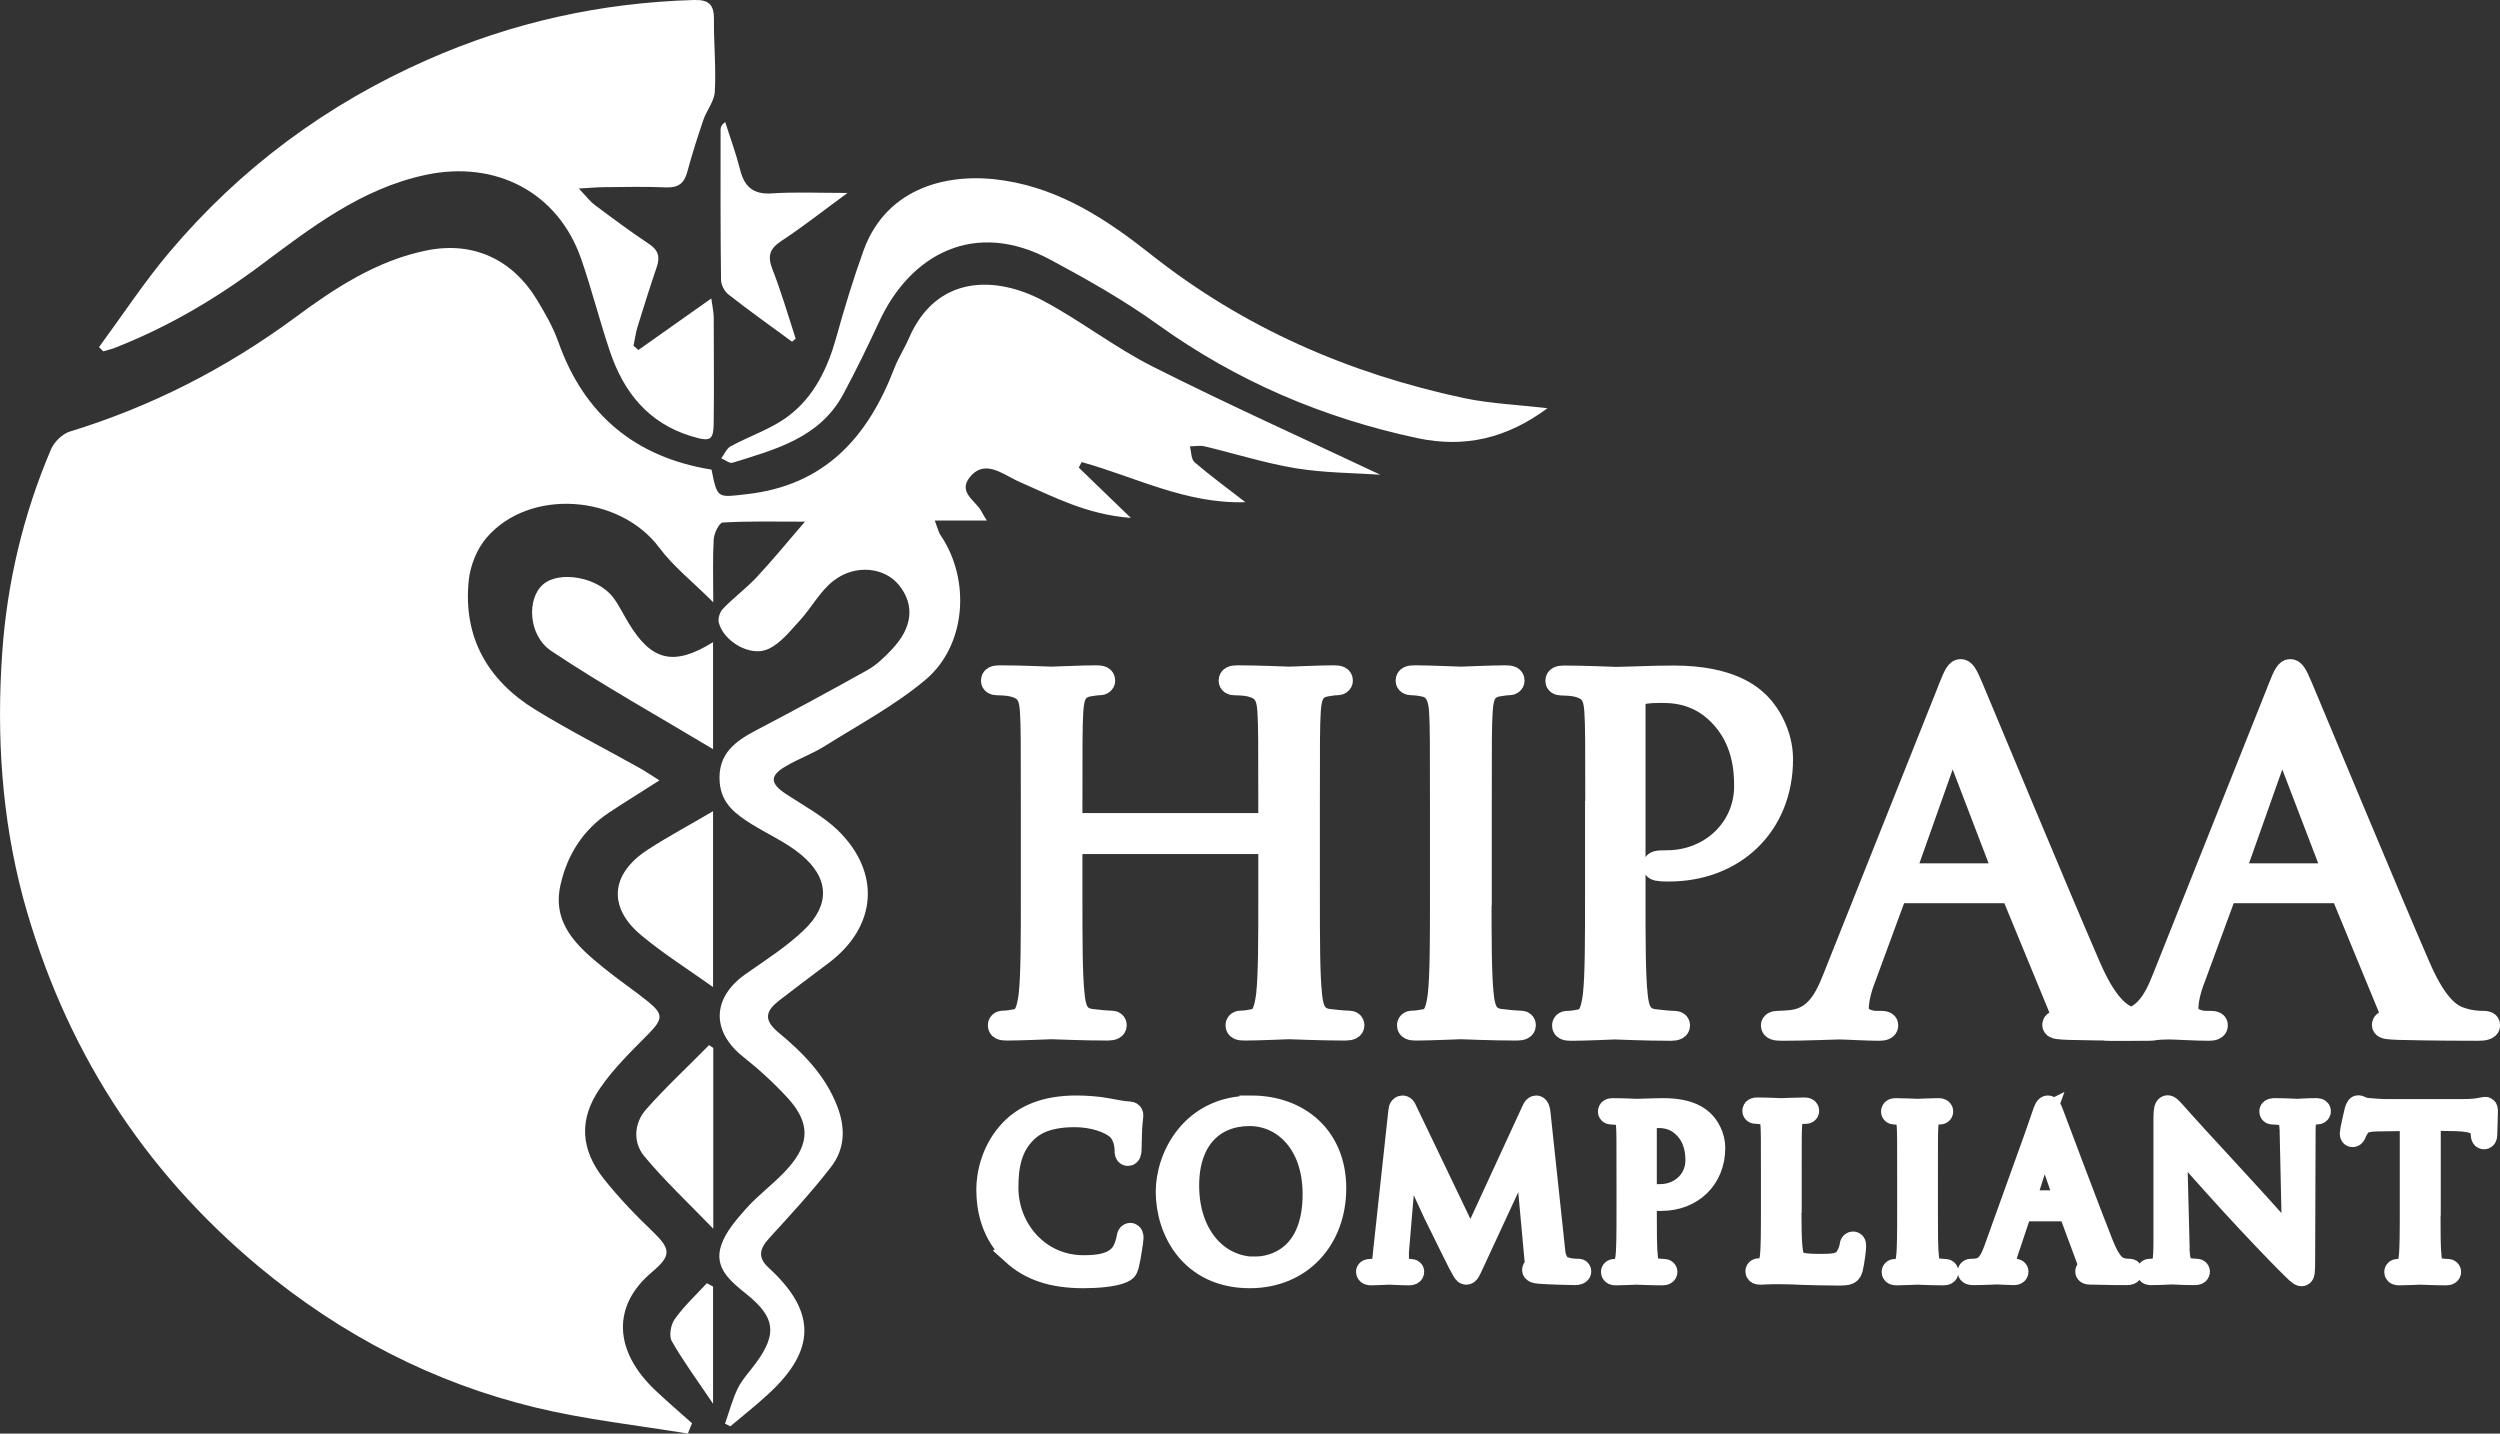
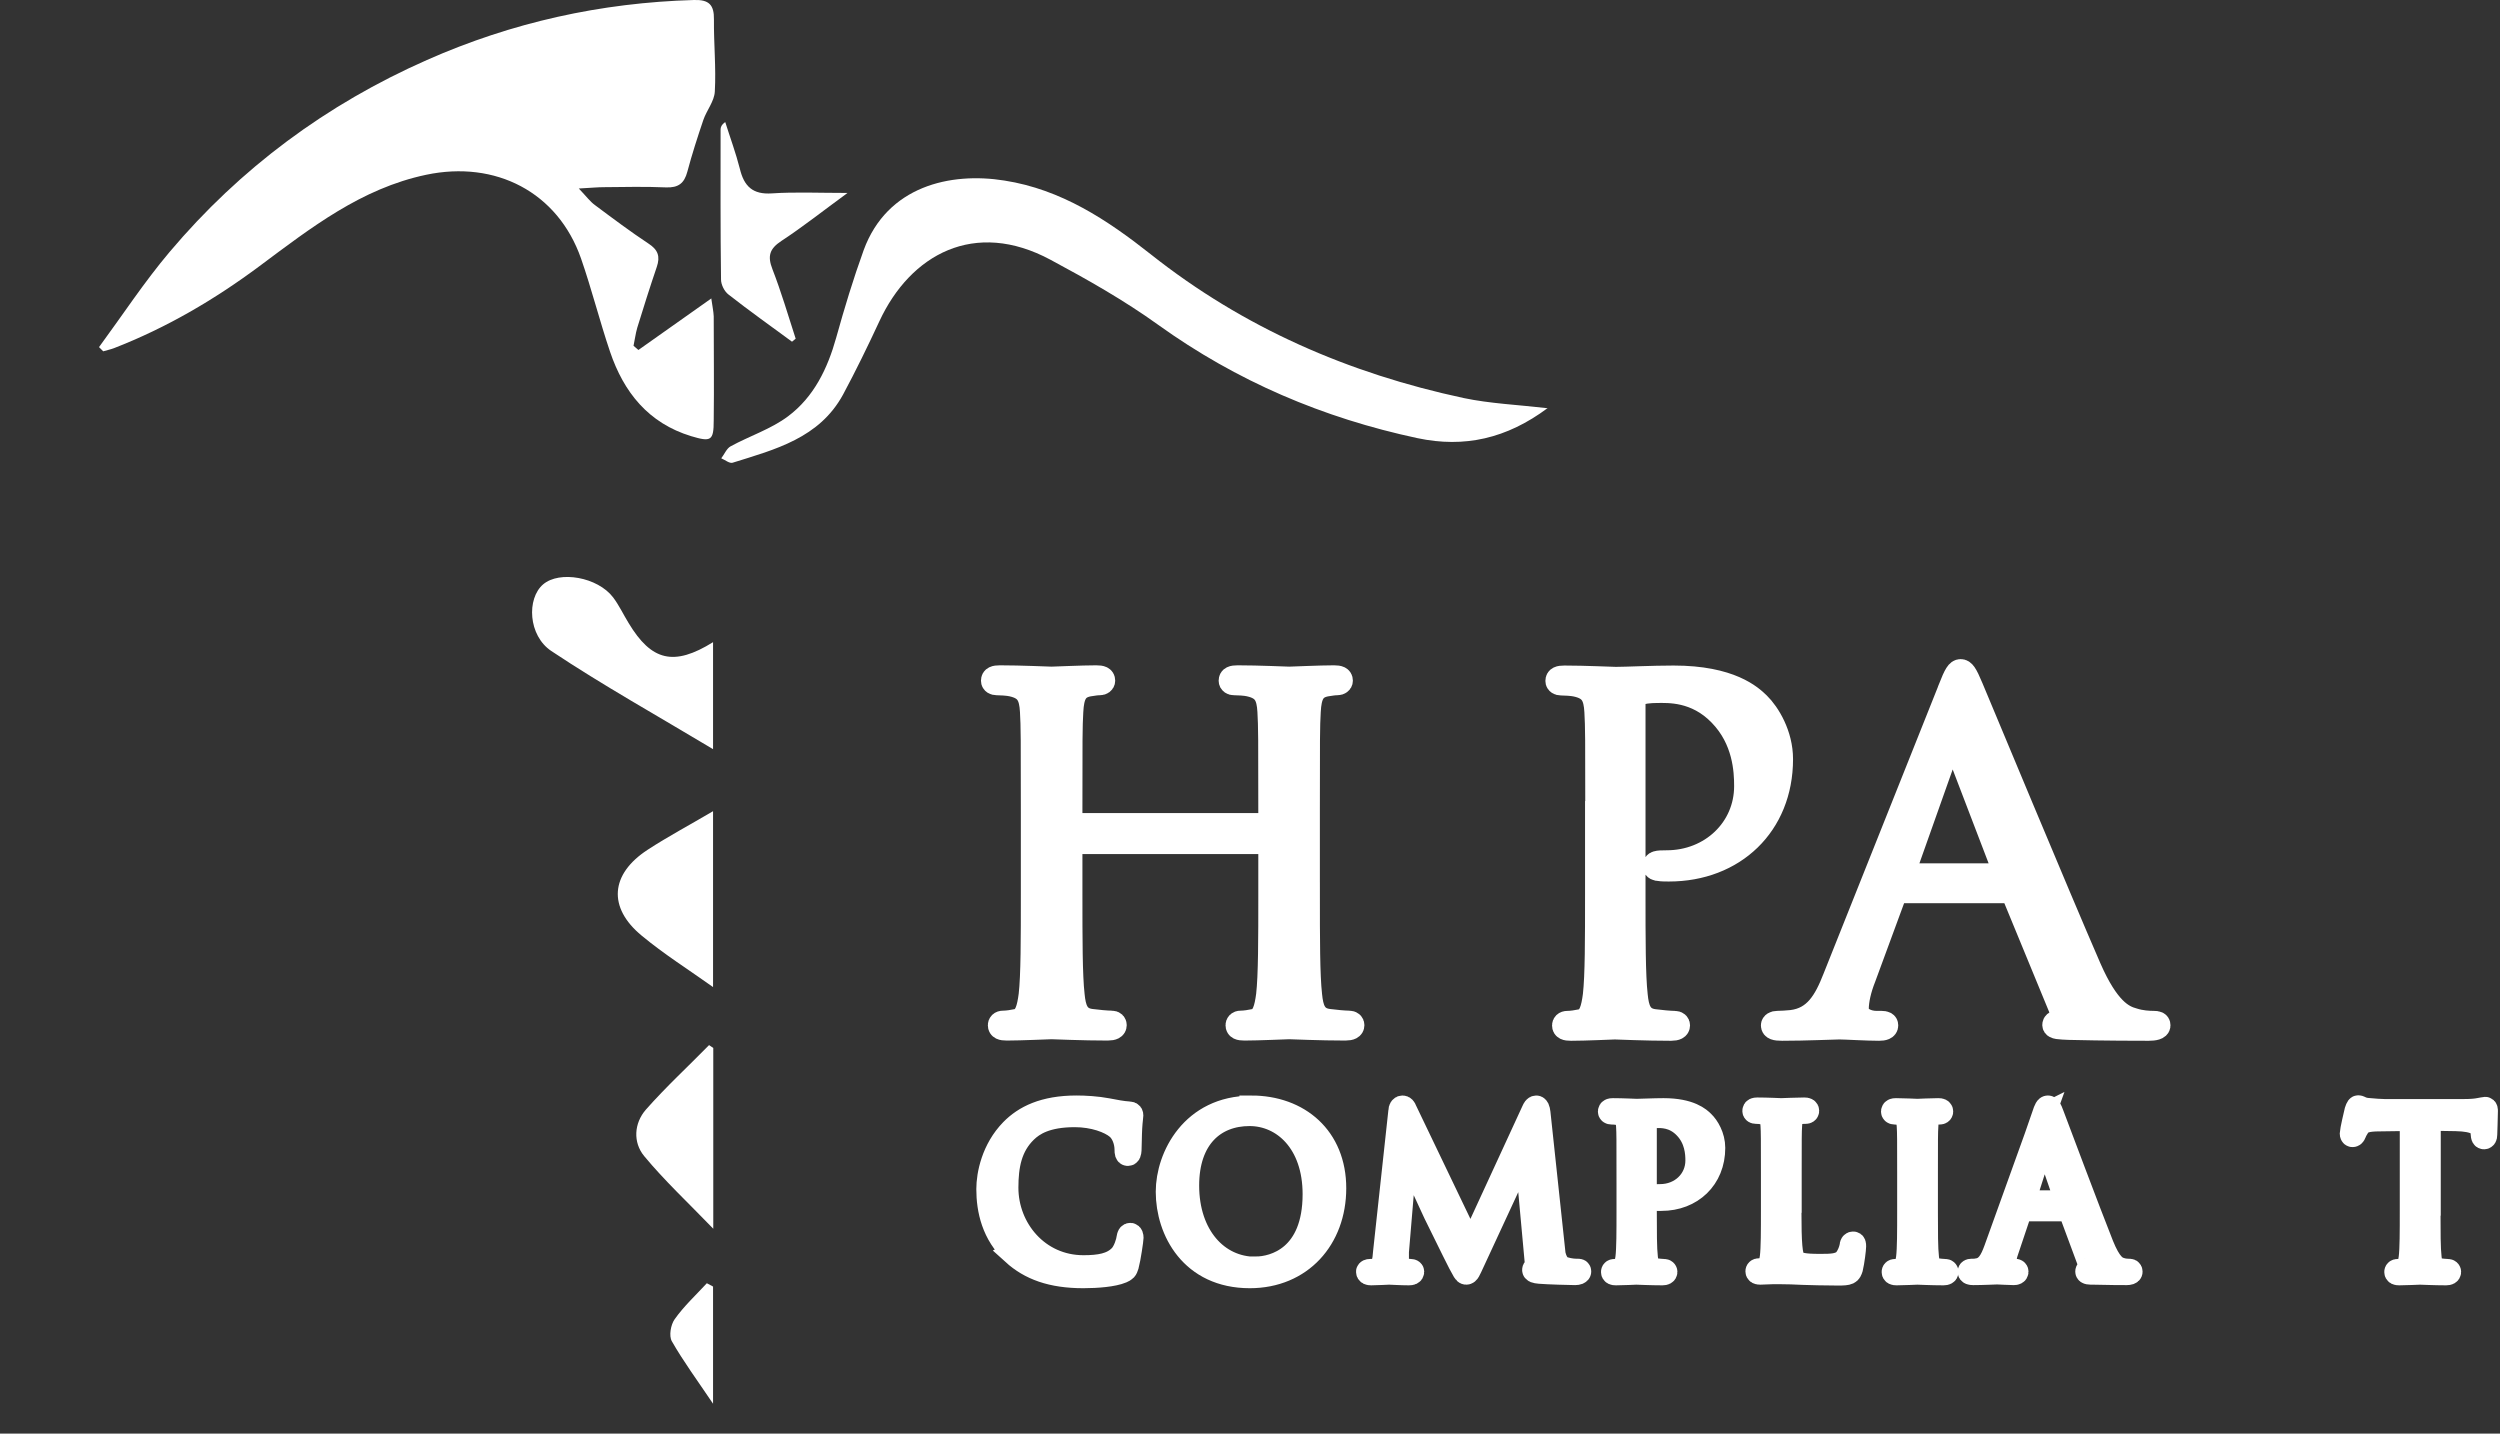
<svg xmlns="http://www.w3.org/2000/svg" id="Layer_2" data-name="Layer 2" viewBox="0 0 112.86 64.72">
  <rect x="0" y="0" width="112.86" height="64.72" fill="#333333" stroke="none" />
  <defs>
    <style>
      .cls-1 {
        stroke: #fff;
        stroke-miterlimit: 10;
        stroke-width: 1.05px;
      }

      .cls-1, .cls-2 {
        fill: #fff;
      }
    </style>
  </defs>
  <g id="Layer_1-2" data-name="Layer 1">
    <g>
      <g>
-         <path class="cls-2" d="M31.07,64.72c-2.3-.38-4.63-.63-6.9-1.18-4.63-1.12-8.77-3.28-12.44-6.32-5.32-4.42-8.85-9.98-10.68-16.66C.07,36.9-.16,33.19.1,29.46c.22-3.15.95-6.24,2.2-9.17.14-.33.5-.69.83-.8,3.69-1.13,7.06-2.85,10.17-5.14,1.81-1.34,3.72-2.6,5.99-3.05,2.07-.41,3.83.41,4.93,2.2.37.61.74,1.25.98,1.92,1.17,3.32,3.5,5.23,6.92,5.78.27,1.33.26,1.26,1.58,1.11,3.53-.39,5.48-2.57,6.67-5.68.18-.47.47-.91.67-1.38,1.24-2.84,3.9-2.82,6.06-1.67,1.69.9,3.23,2.11,4.94,2.97,3.39,1.71,6.86,3.27,10.27,4.88-1.21-.08-2.53-.08-3.81-.29-1.39-.23-2.74-.66-4.12-.99-.21-.05-.44,0-.66,0,.06.25.05.58.21.72.7.6,1.45,1.15,2.29,1.8-2.67.09-4.97-1.14-7.39-1.81-.04.08-.09.17-.13.25.73.7,1.45,1.4,2.35,2.27-1.98-.15-3.46-.94-4.99-1.61-.17-.07-.32-.16-.48-.24-.6-.32-1.24-.67-1.79,0-.56.69.23,1.05.5,1.53.05.1.11.19.26.44h-2.35c.13.34.17.54.28.69,1.34,2,1.14,4.94-.69,6.49-1.39,1.17-3.03,2.04-4.57,3.01-.56.35-1.19.57-1.76.91-.72.42-.69.77,0,1.23.8.53,1.67.99,2.35,1.64,1.98,1.92,1.78,4.37-.41,6.01-.75.56-1.49,1.12-2.23,1.69-.57.45-.74.84-.04,1.43,1.11.92,2.13,1.94,2.67,3.35.38.99.34,1.93-.29,2.74-.86,1.11-1.82,2.15-2.77,3.19-.45.49-.56.88-.02,1.37,2.13,1.96,2.12,3.69-.01,5.66-.56.52-1.16.99-1.74,1.48-.08-.04-.16-.08-.24-.12.19-.53.33-1.09.58-1.6.21-.42.56-.78.84-1.17.94-1.3.84-2.04-.44-3.07-.72-.58-1.5-1.19-1.15-2.22.21-.62.7-1.17,1.15-1.68.58-.64,1.31-1.16,1.88-1.81.98-1.11.97-2.05-.01-3.13-.62-.68-1.32-1.32-2.04-1.89-1.43-1.14-1.4-2.65.11-3.72.91-.64,1.86-1.24,2.65-2,1.19-1.14,1.13-2.35-.14-3.4-.66-.55-1.48-.91-2.22-1.37-.72-.45-1.37-.92-1.45-1.89-.1-1.29.7-1.86,1.68-2.37,1.68-.88,3.34-1.78,4.99-2.7.41-.23.77-.58,1.1-.93.95-1,1.04-2.02.32-2.91-.64-.79-1.95-.96-2.94-.2-.62.47-1.01,1.24-1.55,1.82-.43.47-.86,1.02-1.41,1.27-.8.37-2.01-.34-2.23-1.19-.05-.19.05-.49.19-.63.47-.49,1.02-.9,1.49-1.39.7-.75,1.35-1.54,2.21-2.54-1.41,0-2.56-.03-3.71.04-.16,0-.4.49-.41.77-.05.83-.02,1.68-.02,2.83-.94-.94-1.81-1.62-2.44-2.47-1.79-2.39-5.85-2.7-7.79-.45-.44.51-.74,1.26-.81,1.94-.26,2.56.86,4.51,3.01,5.83,1.53.94,3.15,1.76,4.72,2.64.25.14.48.3.88.55-.86.55-1.59,1-2.3,1.47-1.16.78-1.86,1.9-2.16,3.22-.41,1.76.74,2.8,1.94,3.77.65.53,1.35,1,2.01,1.53.7.57.66.79.03,1.44-.78.79-1.59,1.57-2.21,2.48-.96,1.4-.87,2.75.18,4.08.67.84,1.42,1.63,2.2,2.37.83.8.86,1.09-.03,1.84-1.8,1.51-1.74,3.55.17,5.35.53.5,1.09.98,1.64,1.47-.06.15-.12.3-.18.45Z" />
        <path class="cls-2" d="M32.11,13.47c.05.36.1.58.11.81,0,1.57.02,3.13,0,4.7,0,.92-.12.98-1.02.71-1.93-.59-3.04-1.98-3.66-3.81-.47-1.39-.83-2.83-1.31-4.21-1.05-3-3.86-4.44-6.99-3.78-2.94.62-5.21,2.4-7.52,4.12-2.04,1.52-4.21,2.79-6.58,3.71-.16.06-.32.09-.48.14-.06-.06-.13-.13-.19-.19,1.06-1.44,2.04-2.94,3.19-4.3,3.19-3.78,7.08-6.66,11.61-8.66C23.11,1.01,27.13.12,31.33,0c.68-.02.91.22.9.88-.01,1.08.1,2.17.04,3.25-.02.44-.37.85-.52,1.29-.26.77-.51,1.54-.72,2.33-.14.53-.41.73-.96.71-.93-.04-1.87-.02-2.8-.01-.29,0-.58.03-1.14.06.36.38.52.6.73.75.79.59,1.59,1.19,2.42,1.74.43.28.53.58.37,1.05-.31.91-.6,1.83-.88,2.74-.08.27-.11.55-.17.82.07.06.15.13.22.19,1.07-.76,2.14-1.51,3.31-2.34Z" />
        <path class="cls-2" d="M69.87,18.42c-1.85,1.38-3.76,1.81-5.88,1.36-4.26-.91-8.16-2.57-11.71-5.12-1.53-1.1-3.19-2.04-4.85-2.93-3.44-1.85-6.33-.24-7.73,2.77-.52,1.12-1.06,2.23-1.64,3.31-1.07,1.97-3.07,2.48-4.99,3.08-.14.04-.34-.13-.51-.2.14-.18.24-.44.42-.54.86-.47,1.83-.78,2.6-1.36,1.16-.87,1.78-2.15,2.17-3.55.37-1.33.77-2.65,1.24-3.95,1.06-2.89,3.91-3.53,6.35-3.14,2.57.4,4.65,1.78,6.61,3.33,4.19,3.32,8.94,5.38,14.13,6.49,1.19.25,2.42.3,3.8.46Z" />
        <path class="cls-2" d="M32.19,28.98v4.84c-2.55-1.53-4.99-2.89-7.3-4.43-1.05-.7-1.12-2.37-.37-3.01.74-.63,2.46-.33,3.16.59.27.36.46.77.7,1.16,1.03,1.71,2.04,1.96,3.81.86Z" />
        <path class="cls-2" d="M32.19,36.62v7.94c-1.11-.79-2.22-1.49-3.22-2.32-1.54-1.27-1.42-2.78.27-3.88.92-.6,1.9-1.12,2.95-1.74Z" />
        <path class="cls-2" d="M35.76,15.43c-.96-.71-1.94-1.4-2.88-2.14-.18-.14-.33-.44-.33-.67-.03-2.26-.02-4.51-.02-6.77,0-.1.03-.21.21-.34.22.7.48,1.4.66,2.11.19.79.58,1.17,1.45,1.11,1.04-.07,2.1-.02,3.41-.02-1.12.82-2.03,1.54-2.99,2.17-.53.35-.63.68-.4,1.27.4,1.03.71,2.09,1.05,3.14l-.16.13Z" />
        <path class="cls-2" d="M32.2,47.31v8.16c-1.15-1.19-2.21-2.18-3.12-3.28-.51-.62-.46-1.48.08-2.1.9-1.02,1.9-1.94,2.85-2.91.06.04.13.09.19.13Z" />
        <path class="cls-2" d="M32.19,58.08v5.29c-.72-1.07-1.34-1.91-1.86-2.82-.14-.24-.05-.75.13-1,.42-.59.96-1.09,1.45-1.62.09.05.19.1.28.15Z" />
      </g>
      <g>
        <path class="cls-1" d="M59.06,40.36c0,2.02,0,3.67.1,4.56.06.61.19,1.07.81,1.15.29.04.74.08.93.08.12,0,.17.06.17.13,0,.11-.1.17-.33.17-1.14,0-2.44-.06-2.54-.06s-1.4.06-2.02.06c-.23,0-.33-.04-.33-.17,0-.06.04-.13.16-.13.19,0,.43-.04.62-.08.41-.08.52-.55.6-1.15.1-.88.1-2.54.1-4.56v-2.2c0-.08-.06-.13-.12-.13h-8.75c-.06,0-.12.02-.12.13v2.2c0,2.02,0,3.67.1,4.56.06.61.19,1.07.81,1.15.29.04.74.08.93.08.12,0,.16.06.16.13,0,.11-.1.17-.33.17-1.14,0-2.44-.06-2.54-.06s-1.4.06-2.02.06c-.23,0-.33-.04-.33-.17,0-.06.04-.13.17-.13.19,0,.43-.04.62-.08.41-.08.52-.55.6-1.15.1-.88.1-2.54.1-4.56v-3.7c0-3.28,0-3.86-.04-4.54-.04-.71-.21-1.05-.89-1.2-.17-.04-.52-.06-.7-.06-.08,0-.17-.04-.17-.13,0-.13.1-.17.33-.17.93,0,2.23.06,2.33.06s1.4-.06,2.02-.06c.23,0,.33.04.33.17,0,.08-.08.13-.16.13-.14,0-.27.02-.52.06-.56.11-.72.46-.76,1.2-.04.67-.04,1.26-.04,4.54v.44c0,.11.06.13.12.13h8.75c.06,0,.12-.02.12-.13v-.44c0-3.28,0-3.86-.04-4.54-.04-.71-.21-1.05-.89-1.2-.16-.04-.52-.06-.7-.06-.08,0-.16-.04-.16-.13,0-.13.1-.17.33-.17.93,0,2.23.06,2.33.06s1.4-.06,2.02-.06c.23,0,.33.04.33.17,0,.08-.08.13-.17.13-.14,0-.27.02-.52.06-.56.11-.72.46-.76,1.2-.04.67-.04,1.26-.04,4.54v3.7Z" />
-         <path class="cls-1" d="M66.81,40.36c0,2.02,0,3.67.1,4.56.06.61.19,1.07.81,1.15.29.04.74.08.93.08.12,0,.16.06.16.13,0,.11-.1.17-.33.17-1.14,0-2.44-.06-2.54-.06s-1.4.06-2.02.06c-.23,0-.33-.04-.33-.17,0-.06.04-.13.17-.13.19,0,.43-.04.62-.08.41-.08.52-.55.6-1.15.1-.88.1-2.54.1-4.56v-3.7c0-3.28,0-3.86-.04-4.54-.04-.71-.25-1.07-.7-1.18-.23-.06-.5-.08-.64-.08-.08,0-.17-.04-.17-.13,0-.13.1-.17.33-.17.68,0,1.98.06,2.09.06s1.4-.06,2.02-.06c.23,0,.33.04.33.17,0,.08-.08.13-.16.13-.14,0-.27.02-.52.06-.56.11-.72.46-.76,1.2-.04.67-.04,1.26-.04,4.54v3.7Z" />
        <path class="cls-1" d="M72.09,36.67c0-3.28,0-3.86-.04-4.54-.04-.71-.21-1.05-.89-1.2-.17-.04-.52-.06-.7-.06-.08,0-.17-.04-.17-.13,0-.13.1-.17.33-.17.93,0,2.17.06,2.33.06.45,0,1.65-.06,2.6-.06,2.58,0,3.51.88,3.84,1.2.45.44,1.03,1.39,1.03,2.5,0,2.98-2.15,5-5.08,5-.1,0-.33,0-.43-.02-.1,0-.23-.04-.23-.15,0-.17.12-.19.56-.19,2,0,3.57-1.49,3.57-3.42,0-.69-.06-2.1-1.16-3.23-1.09-1.13-2.35-1.05-2.83-1.05-.35,0-.7.04-.89.13-.12.04-.17.19-.17.4v8.63c0,2.02,0,3.67.1,4.56.06.61.19,1.07.81,1.15.29.04.74.08.93.08.12,0,.17.06.17.13,0,.11-.1.17-.33.17-1.14,0-2.44-.06-2.54-.06-.06,0-1.36.06-1.98.06-.23,0-.33-.04-.33-.17,0-.06.04-.13.17-.13.19,0,.43-.04.62-.08.41-.08.52-.55.6-1.15.1-.88.1-2.54.1-4.56v-3.7Z" />
        <path class="cls-1" d="M88.01,31.1c.27-.69.37-.82.5-.82s.23.11.5.76c.34.8,3.94,9.47,5.33,12.66.82,1.87,1.49,2.2,1.97,2.33.34.11.69.13.92.13.14,0,.23.02.23.13,0,.13-.21.17-.46.17-.34,0-2.01,0-3.59-.04-.43-.02-.69-.02-.69-.15,0-.08.07-.13.16-.15.14-.04.27-.23.14-.57l-2.13-5.17c-.05-.08-.09-.13-.21-.13h-4.92c-.11,0-.18.06-.23.17l-1.37,3.72c-.21.53-.32,1.03-.32,1.41,0,.42.48.61.87.61h.23c.16,0,.23.04.23.13,0,.13-.14.17-.34.17-.55,0-1.53-.06-1.79-.06s-1.51.06-2.59.06c-.3,0-.43-.04-.43-.17,0-.08.09-.13.21-.13.16,0,.48-.02.66-.04,1.05-.13,1.51-.92,1.92-1.97l5.2-13.04ZM90.39,39.5c.11,0,.11-.06.09-.15l-2.17-5.67c-.11-.31-.23-.31-.34,0l-2.01,5.67c-.05.11,0,.15.07.15h4.37Z" />
-         <path class="cls-1" d="M102.89,31.1c.27-.69.37-.82.5-.82s.23.11.5.76c.34.8,3.94,9.47,5.33,12.66.82,1.87,1.49,2.2,1.97,2.33.34.11.69.13.92.13.14,0,.23.02.23.13,0,.13-.21.17-.46.17-.34,0-2.01,0-3.59-.04-.43-.02-.69-.02-.69-.15,0-.08.07-.13.16-.15.14-.04.27-.23.14-.57l-2.13-5.17c-.05-.08-.09-.13-.21-.13h-4.92c-.11,0-.18.06-.23.17l-1.37,3.72c-.21.53-.32,1.03-.32,1.41,0,.42.48.61.87.61h.23c.16,0,.23.04.23.13,0,.13-.14.17-.34.17-.55,0-1.53-.06-1.79-.06s-1.51.06-2.59.06c-.3,0-.43-.04-.43-.17,0-.08.09-.13.21-.13.16,0,.48-.02.66-.04,1.05-.13,1.51-.92,1.92-1.97l5.2-13.04ZM105.27,39.5c.11,0,.11-.06.09-.15l-2.17-5.67c-.11-.31-.23-.31-.34,0l-2.01,5.67c-.05.11,0,.15.07.15h4.37Z" />
      </g>
      <g>
        <path class="cls-1" d="M45.76,56.57c-.93-.85-1.16-1.96-1.16-2.89,0-.65.22-1.79,1.07-2.66.58-.59,1.45-1.04,2.93-1.04.38,0,.92.03,1.39.12.36.07.67.13.98.15.11,0,.12.05.12.11,0,.08-.03.19-.05.55-.02.32-.02.86-.03,1s-.03.2-.09.2c-.07,0-.08-.07-.08-.2,0-.38-.15-.78-.4-.99-.34-.29-1.07-.56-1.92-.56-1.28,0-1.87.38-2.21.71-.7.68-.86,1.55-.86,2.55,0,1.86,1.41,3.57,3.46,3.57.72,0,1.29-.09,1.67-.49.2-.21.33-.64.35-.82.02-.11.04-.15.1-.15.05,0,.07.07.07.15,0,.07-.12.92-.21,1.25-.06.19-.08.2-.25.28-.38.16-1.11.22-1.73.22-1.44,0-2.41-.36-3.17-1.05Z" />
        <path class="cls-1" d="M56.48,49.98c2.16,0,3.77,1.38,3.77,3.66s-1.52,3.99-3.83,3.99c-2.63,0-3.72-2.08-3.72-3.83,0-1.58,1.13-3.81,3.78-3.81ZM56.68,57.25c.86,0,2.65-.51,2.65-3.34,0-2.34-1.4-3.6-2.92-3.6-1.6,0-2.8,1.07-2.8,3.21,0,2.27,1.34,3.74,3.07,3.74Z" />
        <path class="cls-1" d="M70.09,56.23c.04.35.11.9.52,1.03.28.09.53.09.62.09.05,0,.08,0,.08.05,0,.06-.09.09-.2.09-.21,0-1.25-.03-1.6-.06-.22-.02-.27-.05-.27-.1,0-.04.02-.06.07-.07.05,0,.06-.18.04-.35l-.46-5.03h-.03l-2.35,5.07c-.2.43-.23.52-.32.52-.07,0-.11-.1-.3-.45-.25-.48-1.07-2.17-1.12-2.26-.09-.18-1.16-2.52-1.27-2.78h-.04l-.38,4.53c0,.16,0,.33,0,.5,0,.15.11.27.25.3.16.04.31.05.36.05.04,0,.08.02.08.05,0,.07-.06.09-.17.09-.35,0-.81-.03-.89-.03-.09,0-.55.03-.81.03-.1,0-.16-.02-.16-.09,0-.03.05-.05.1-.05.08,0,.14,0,.29-.03.32-.06.35-.44.38-.81l.69-6.36c0-.11.05-.18.11-.18s.1.04.14.15l2.94,6.13,2.82-6.12c.04-.09.08-.16.14-.16s.1.08.12.26l.64,5.99Z" />
        <path class="cls-1" d="M73.5,52.94c0-1.52,0-1.79-.02-2.11-.02-.33-.1-.49-.41-.56-.08-.02-.24-.03-.33-.03-.04,0-.08-.02-.08-.06,0-.06.05-.08.15-.08.43,0,1.01.03,1.08.03.21,0,.77-.03,1.21-.03,1.2,0,1.63.41,1.78.56.21.2.48.64.48,1.16,0,1.38-1,2.32-2.36,2.32-.05,0-.15,0-.2,0-.05,0-.11-.02-.11-.07,0-.08.06-.09.26-.09.93,0,1.66-.69,1.66-1.59,0-.32-.03-.98-.54-1.5-.51-.53-1.09-.49-1.31-.49-.16,0-.33.02-.41.06-.06.02-.08.09-.08.19v4.01c0,.94,0,1.71.05,2.12.03.28.09.5.37.54.13.02.35.04.43.04.06,0,.08.03.08.06,0,.05-.05.08-.15.08-.53,0-1.13-.03-1.18-.03-.03,0-.63.03-.92.03-.11,0-.15-.02-.15-.08,0-.03.02-.06.08-.06.09,0,.2-.02.29-.04.19-.04.24-.25.28-.54.05-.41.05-1.18.05-2.12v-1.72Z" />
        <path class="cls-1" d="M80.8,54.68c0,1.43.04,2.06.21,2.23.15.16.4.22,1.15.22.51,0,.93,0,1.16-.29.12-.16.22-.4.25-.59,0-.08.03-.13.09-.13.05,0,.06.04.06.15s-.07.69-.14.98c-.07.22-.1.26-.6.26-.69,0-1.19-.02-1.59-.03-.4-.02-.7-.03-.98-.03-.04,0-.2,0-.39,0-.19,0-.4.02-.55.02-.11,0-.15-.02-.15-.08,0-.03.02-.06.08-.06.09,0,.2-.02.29-.04.19-.04.24-.25.28-.54.05-.41.05-1.18.05-2.12v-1.72c0-1.52,0-1.79-.02-2.11-.02-.33-.1-.49-.41-.56-.08-.02-.24-.03-.33-.03-.04,0-.08-.02-.08-.06,0-.06.05-.08.15-.08.43,0,1.04.03,1.08.03s.75-.03,1.04-.03c.11,0,.15.02.15.08,0,.04-.04.06-.08.06-.07,0-.2,0-.32.03-.28.05-.35.21-.37.56-.02.31-.02.59-.02,2.11v1.74Z" />
        <path class="cls-1" d="M86.96,54.66c0,.94,0,1.71.05,2.12.03.28.09.5.37.54.13.02.35.04.43.04.06,0,.08.03.08.06,0,.05-.05.08-.15.08-.53,0-1.13-.03-1.18-.03s-.65.03-.94.03c-.11,0-.15-.02-.15-.08,0-.03.02-.06.08-.06.09,0,.2-.02.29-.04.19-.04.24-.25.28-.54.05-.41.05-1.18.05-2.12v-1.72c0-1.52,0-1.79-.02-2.11-.02-.33-.11-.5-.33-.55-.11-.03-.23-.04-.3-.04-.04,0-.08-.02-.08-.06,0-.06.05-.08.15-.08.32,0,.92.03.97.03s.65-.03.94-.03c.11,0,.15.02.15.08,0,.04-.04.06-.08.06-.07,0-.12,0-.24.03-.26.05-.34.21-.35.56-.02.31-.02.59-.02,2.11v1.72Z" />
        <path class="cls-1" d="M92.24,50.36c.11-.32.15-.38.21-.38s.1.05.21.35c.14.37,1.65,4.4,2.24,5.88.35.87.62,1.02.82,1.08.14.05.29.06.38.06.06,0,.1,0,.1.06,0,.06-.09.08-.19.08-.14,0-.84,0-1.51-.02-.18,0-.29,0-.29-.07,0-.04.03-.06.07-.07.06-.02.11-.11.06-.26l-.89-2.4s-.04-.06-.09-.06h-2.06s-.08.03-.1.08l-.58,1.73c-.09.24-.13.48-.13.65,0,.19.2.28.36.28h.1c.07,0,.1.02.1.06,0,.06-.06.08-.14.08-.23,0-.64-.03-.75-.03s-.63.03-1.08.03c-.12,0-.18-.02-.18-.08,0-.04.04-.06.09-.06.07,0,.2,0,.28-.02.44-.06.63-.43.81-.92l2.18-6.06ZM93.23,54.26s.05-.03.04-.07l-.91-2.63c-.05-.15-.1-.15-.14,0l-.84,2.63s0,.07.03.07h1.83Z" />
-         <path class="cls-1" d="M98.31,56.16c.02.8.11,1.05.37,1.13.18.05.39.06.48.06.05,0,.08.02.08.06,0,.06-.06.08-.17.08-.55,0-.93-.03-1.02-.03s-.49.03-.92.03c-.1,0-.15,0-.15-.08,0-.04.03-.06.08-.06.08,0,.25,0,.39-.06.24-.07.29-.35.29-1.24v-5.59c0-.38.04-.49.12-.49s.24.21.34.31c.14.17,1.57,1.74,3.05,3.34.95,1.03,2,2.22,2.3,2.55l-.11-4.95c0-.63-.08-.85-.37-.93-.17-.04-.39-.05-.47-.05-.07,0-.08-.03-.08-.07,0-.06.08-.07.19-.07.43,0,.89.03,1,.03s.42-.03.82-.03c.11,0,.17,0,.17.07,0,.04-.04.07-.11.07-.05,0-.11,0-.23.03-.32.07-.35.28-.35.87l-.02,5.71c0,.64-.02.69-.09.69-.08,0-.19-.11-.7-.62-.11-.1-1.49-1.53-2.5-2.64-1.11-1.22-2.2-2.45-2.5-2.8l.12,4.67Z" />
        <path class="cls-1" d="M109.65,54.66c0,.94,0,1.71.05,2.12.03.28.09.5.37.54.13.02.35.04.43.04.06,0,.08.03.08.06,0,.05-.05.08-.15.08-.53,0-1.13-.03-1.18-.03s-.65.03-.94.03c-.11,0-.15-.02-.15-.08,0-.03.02-.06.08-.06.09,0,.2-.02.29-.04.19-.04.24-.25.28-.54.05-.41.05-1.18.05-2.12v-4.13l-1.42.02c-.6,0-.83.08-.98.31-.11.17-.13.23-.16.3-.03.08-.06.1-.1.1-.03,0-.05-.03-.05-.09,0-.1.19-.94.21-1.01.02-.06.06-.19.1-.19.07,0,.16.1.42.12.28.03.64.05.76.05h3.6c.31,0,.53-.02.68-.05.14-.02.23-.05.27-.05.05,0,.05.06.05.12,0,.29-.03.97-.03,1.07,0,.09-.03.13-.07.13-.05,0-.07-.03-.08-.17v-.11c-.04-.29-.27-.52-1.19-.54l-1.21-.02v4.13Z" />
      </g>
    </g>
  </g>
</svg>